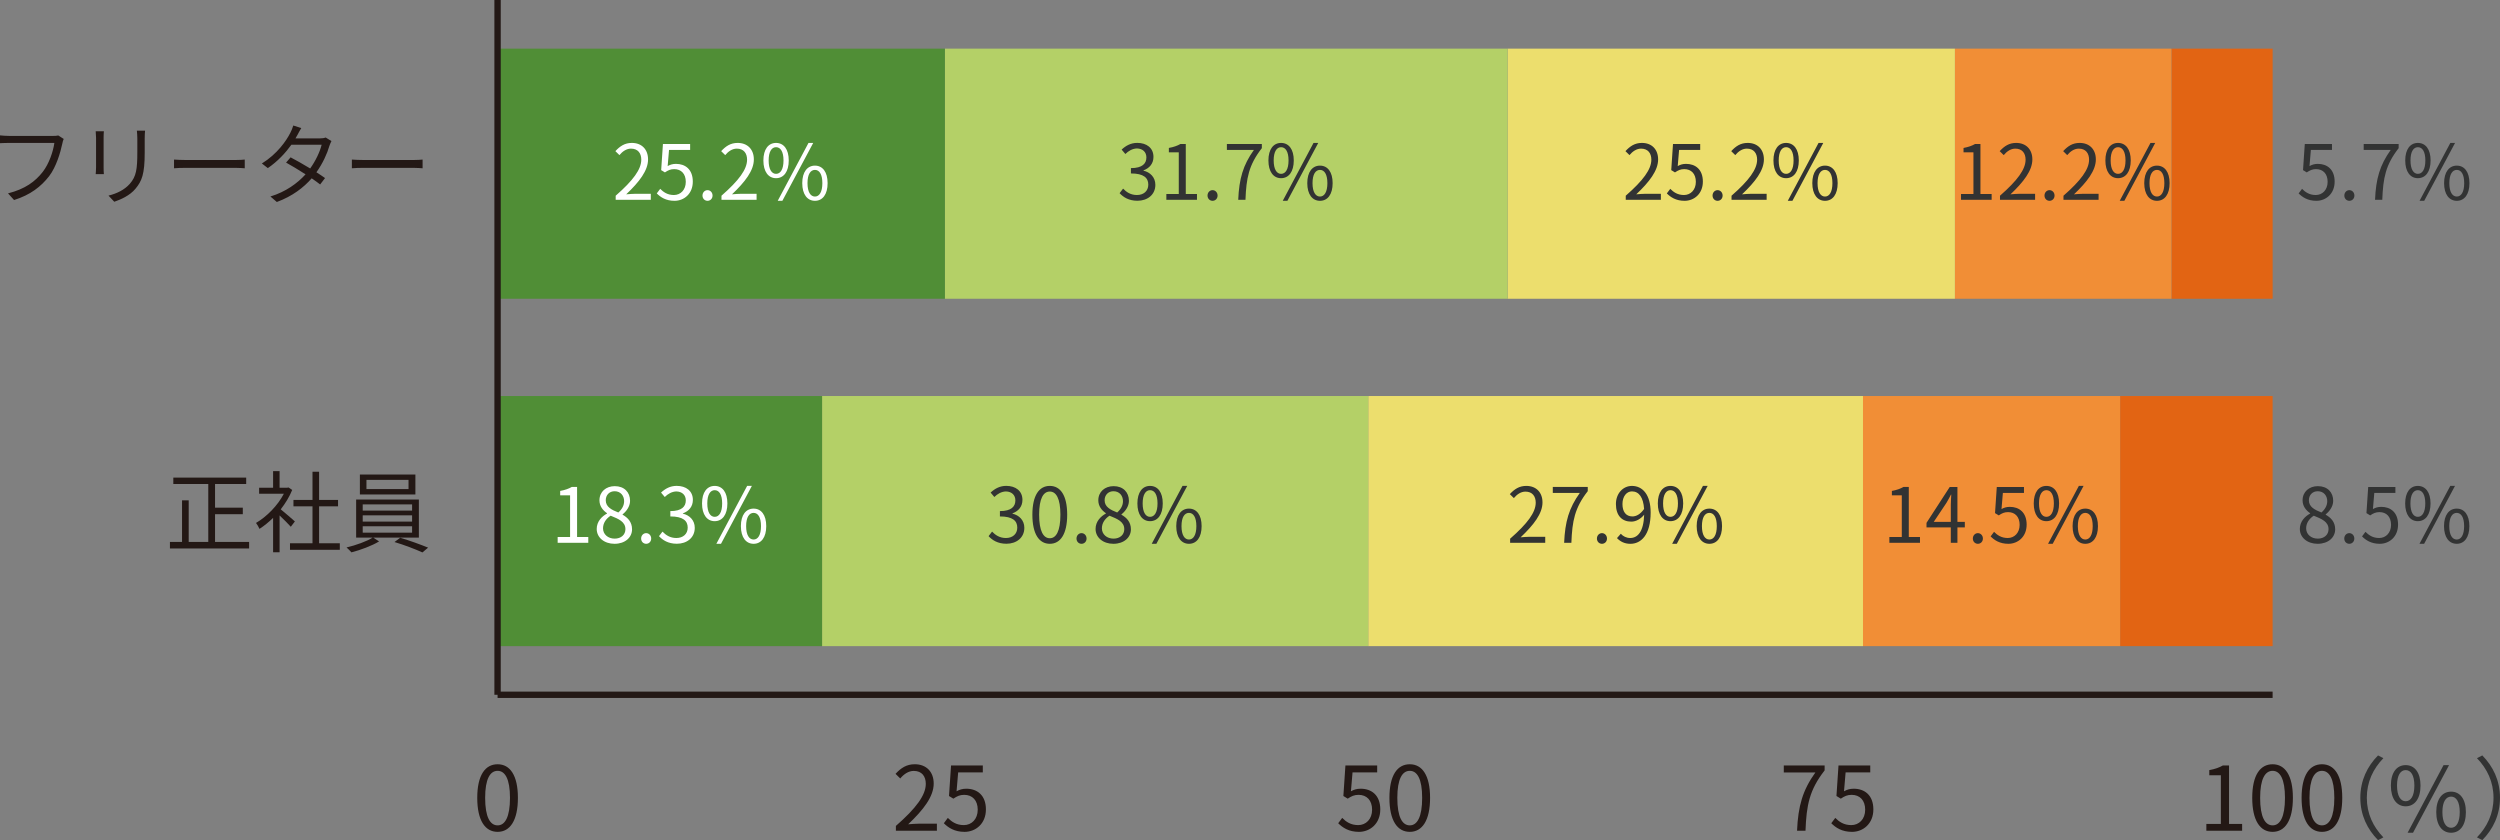
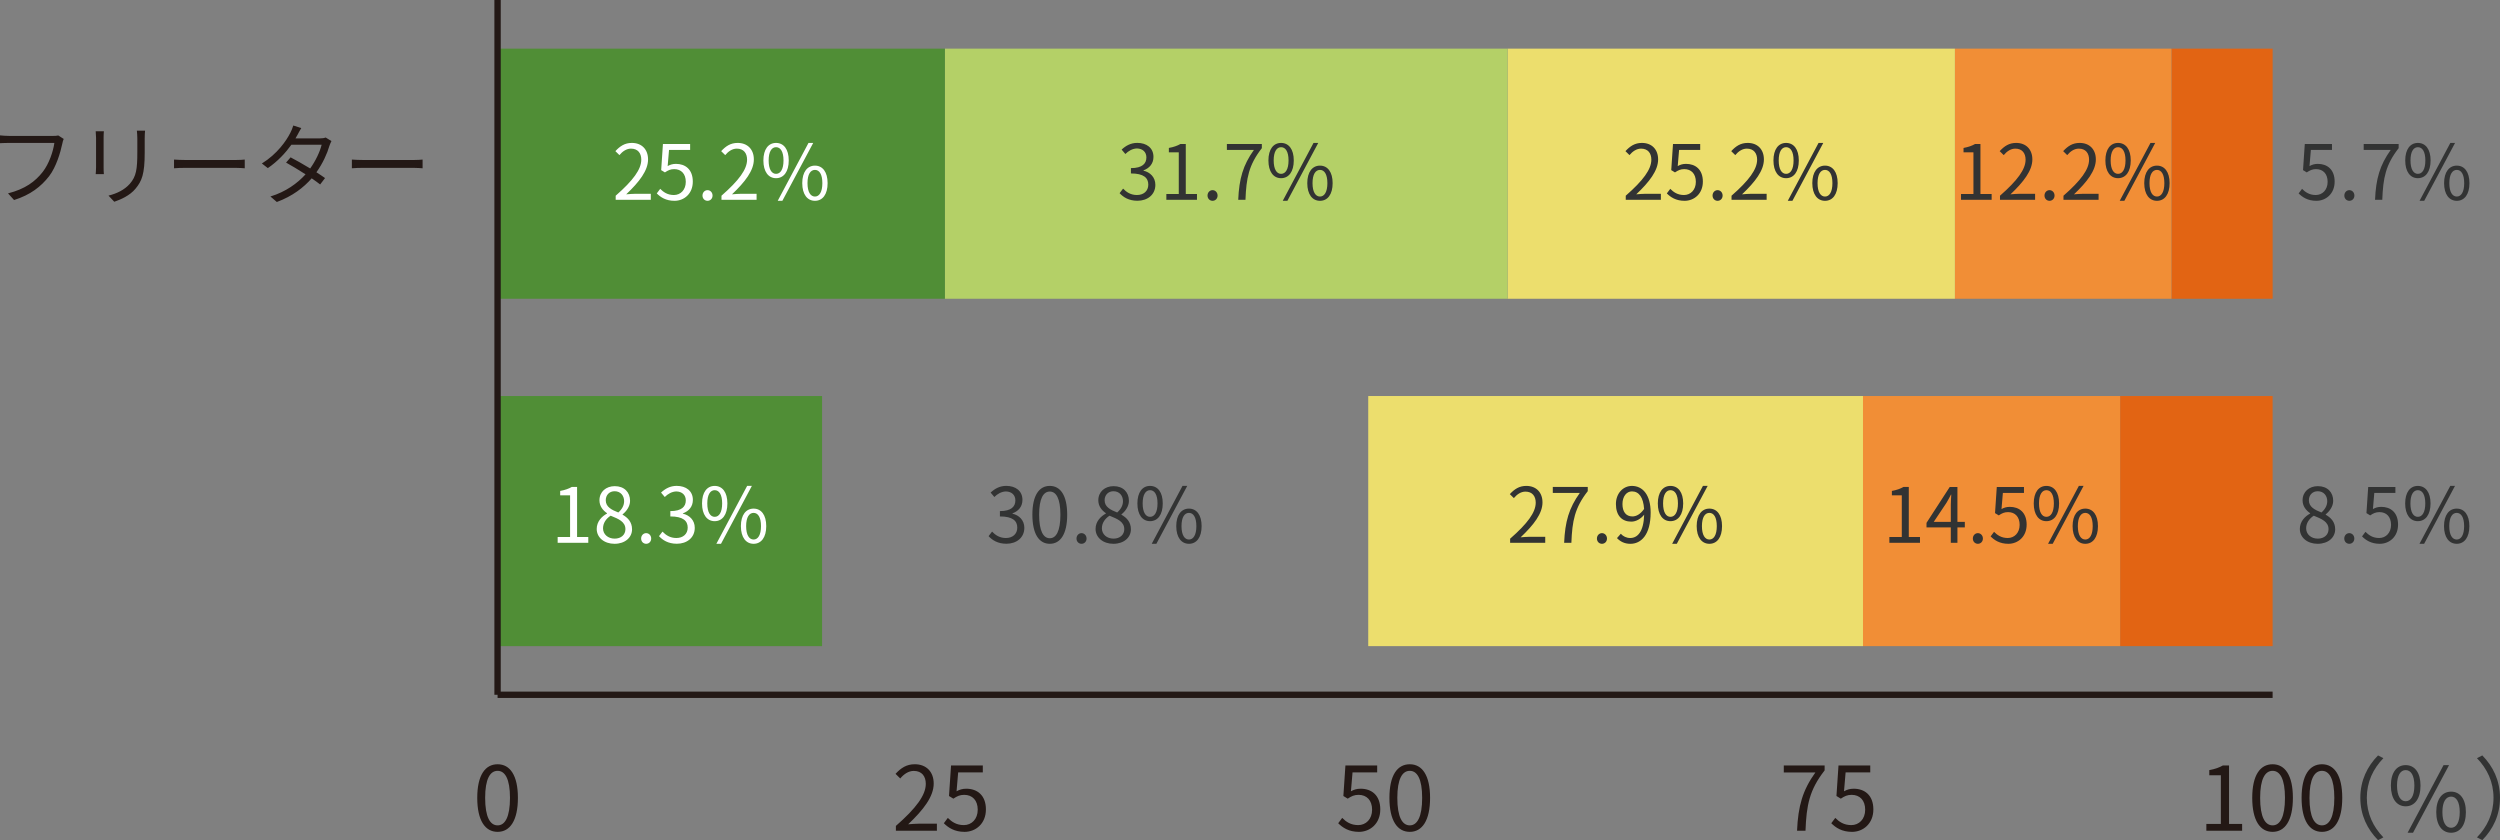
<svg xmlns="http://www.w3.org/2000/svg" id="_レイヤー_2" viewBox="0 0 196.8 66.135">
  <rect x="0" y="0" width="196.8" height="66.135" fill="#808080" stroke="none" />
  <defs>
    <style>.cls-1{fill:#ecde6d;}.cls-2{fill:none;stroke:#231815;stroke-miterlimit:10;stroke-width:.5px;}.cls-3{fill:#b4d067;}.cls-4{fill:#231815;}.cls-5{fill:#fff;}.cls-6{fill:#508e36;}.cls-7{fill:#e26413;}.cls-8{fill:#323333;}.cls-9{fill:#f18e36;}</style>
  </defs>
  <g id="_レイヤー_1-2">
    <path class="cls-4" d="M37.569,62.809c0-1.786.623-2.647,1.604-2.647.974,0,1.597.868,1.597,2.647,0,1.786-.623,2.675-1.597,2.675-.981,0-1.604-.889-1.604-2.675ZM40.146,62.809c0-1.499-.392-2.129-.974-2.129-.588,0-.981.63-.981,2.129,0,1.513.392,2.164.981,2.164.581,0,.974-.651.974-2.164Z" />
    <path class="cls-4" d="M70.525,65.015c1.611-1.408,2.353-2.43,2.353-3.313,0-.588-.308-1.016-.946-1.016-.42,0-.784.259-1.065.595l-.371-.364c.42-.455.861-.756,1.513-.756.917,0,1.492.602,1.492,1.52,0,1.023-.805,2.066-2.01,3.208.266-.021.581-.049.84-.049h1.422v.553h-3.229v-.378ZM74.298,64.805l.315-.42c.294.294.665.567,1.261.567.602,0,1.093-.462,1.093-1.212,0-.735-.42-1.17-1.065-1.17-.343,0-.56.105-.854.301l-.343-.21.161-2.402h2.5v.546h-1.94l-.126,1.485c.224-.126.455-.203.763-.203.854,0,1.548.504,1.548,1.632,0,1.128-.812,1.765-1.681,1.765-.798,0-1.289-.336-1.632-.679Z" />
    <path class="cls-4" d="M105.343,64.805l.315-.42c.294.294.665.567,1.261.567.602,0,1.093-.462,1.093-1.212,0-.735-.42-1.17-1.065-1.17-.343,0-.56.105-.854.301l-.343-.21.161-2.402h2.5v.546h-1.94l-.126,1.485c.224-.126.455-.203.763-.203.854,0,1.548.504,1.548,1.632,0,1.128-.812,1.765-1.681,1.765-.798,0-1.289-.336-1.632-.679ZM109.375,62.809c0-1.786.623-2.647,1.604-2.647.974,0,1.597.868,1.597,2.647,0,1.786-.623,2.675-1.597,2.675-.981,0-1.604-.889-1.604-2.675ZM111.952,62.809c0-1.499-.392-2.129-.974-2.129-.588,0-.981.63-.981,2.129,0,1.513.392,2.164.981,2.164.581,0,.974-.651.974-2.164Z" />
    <path class="cls-4" d="M142.906,60.806h-2.486v-.546h3.215v.385c-1.205,1.548-1.429,2.738-1.506,4.749h-.665c.084-1.947.441-3.187,1.443-4.587ZM144.158,64.805l.315-.42c.294.294.665.567,1.261.567.602,0,1.093-.462,1.093-1.212,0-.735-.42-1.17-1.065-1.17-.343,0-.56.105-.854.301l-.343-.21.161-2.402h2.5v.546h-1.94l-.126,1.485c.224-.126.455-.203.763-.203.854,0,1.548.504,1.548,1.632,0,1.128-.812,1.765-1.681,1.765-.798,0-1.289-.336-1.632-.679Z" />
    <path class="cls-4" d="M173.684,64.861h1.142v-3.831h-.911v-.406c.455-.084.784-.203,1.065-.364h.49v4.602h1.03v.532h-2.816v-.532ZM177.296,62.809c0-1.786.623-2.647,1.604-2.647.974,0,1.597.868,1.597,2.647,0,1.786-.623,2.675-1.597,2.675-.981,0-1.604-.889-1.604-2.675ZM179.873,62.809c0-1.499-.392-2.129-.974-2.129-.588,0-.981.63-.981,2.129,0,1.513.392,2.164.981,2.164.581,0,.974-.651.974-2.164ZM181.181,62.809c0-1.786.623-2.647,1.604-2.647.974,0,1.597.868,1.597,2.647,0,1.786-.623,2.675-1.597,2.675-.981,0-1.604-.889-1.604-2.675ZM183.758,62.809c0-1.499-.392-2.129-.974-2.129-.588,0-.981.63-.981,2.129,0,1.513.392,2.164.981,2.164.581,0,.974-.651.974-2.164Z" />
    <line class="cls-2" x1="39.168" y1="54.693" x2="178.9" y2="54.693" />
    <rect class="cls-7" x="170.937" y="3.829" width="7.965" height="19.689" />
    <rect class="cls-9" x="153.889" y="3.829" width="17.047" height="19.689" />
    <rect class="cls-1" x="118.677" y="3.829" width="35.213" height="19.689" />
    <rect class="cls-3" x="74.382" y="3.829" width="44.295" height="19.689" />
    <rect class="cls-6" x="39.169" y="3.829" width="35.213" height="19.689" />
    <rect class="cls-7" x="166.895" y="31.175" width="12.005" height="19.689" />
    <rect class="cls-9" x="146.654" y="31.175" width="20.241" height="19.689" />
    <rect class="cls-1" x="107.708" y="31.175" width="38.946" height="19.689" />
-     <rect class="cls-3" x="64.714" y="31.175" width="42.994" height="19.689" />
    <rect class="cls-6" x="39.168" y="31.175" width="25.546" height="19.689" />
-     <path class="cls-4" d="M19.61,42.662v.511h-6.233v-.511h.953v-3.278h.525v3.278h1.541v-4.559h-2.752v-.504h5.736v.504h-2.451v1.863h2.185v.511h-2.185v2.185h2.682ZM22.891,41.465c-.182-.203-.567-.595-.882-.889v2.9h-.511v-2.71c-.35.343-.714.637-1.072.868-.056-.133-.189-.371-.273-.469.833-.483,1.709-1.366,2.192-2.297h-1.947v-.476h1.1v-1.303h.511v1.303h.609l.091-.021.294.196c-.217.539-.539,1.058-.903,1.527.322.259.939.798,1.114.953l-.322.42ZM26.75,42.767v.511h-3.922v-.511h1.772v-2.907h-1.499v-.504h1.499v-2.22h.518v2.22h1.492v.504h-1.492v2.907h1.632ZM29.38,42.319l.462.301c-.56.343-1.464.679-2.178.861-.091-.105-.259-.28-.385-.385.721-.168,1.618-.49,2.059-.777h-1.303v-2.998h4.938v2.998h-3.593ZM32.7,38.922h-4.37v-1.569h4.37v1.569ZM28.553,40.197h3.887v-.49h-3.887v.49ZM28.553,41.058h3.887v-.49h-3.887v.49ZM28.553,41.934h3.887v-.504h-3.887v.504ZM32.16,37.774h-3.313v.728h3.313v-.728ZM31.502,42.333c.721.21,1.653.553,2.199.777l-.448.378c-.525-.245-1.464-.602-2.199-.819l.448-.336Z" />
    <path class="cls-4" d="M5.015,10.936c-.049.098-.077.217-.105.35-.154.735-.49,1.863-1.044,2.584-.637.819-1.471,1.471-2.759,1.877l-.476-.525c1.359-.343,2.143-.938,2.731-1.688.497-.637.826-1.611.917-2.283H.7c-.28,0-.518.014-.7.021v-.616c.196.021.469.042.7.042h3.516c.105,0,.238,0,.371-.035l.427.273ZM8.177,10.334c-.014.133-.021.336-.021.504v2.339c0,.175.007.406.021.532h-.644c.007-.105.028-.329.028-.539v-2.332c0-.126-.014-.371-.028-.504h.644ZM11.419,10.285c-.014.168-.028.371-.028.602v1.135c0,1.681-.224,2.234-.728,2.837-.455.546-1.156.847-1.667,1.023l-.455-.483c.644-.161,1.247-.441,1.681-.932.504-.581.588-1.149.588-2.472v-1.107c0-.231-.021-.434-.035-.602h.644ZM13.699,12.561c.21.014.581.035.974.035h3.838c.35,0,.602-.021.756-.035v.686c-.14-.007-.434-.035-.749-.035h-3.845c-.385,0-.756.014-.974.035v-.686ZM26.092,11.104c-.056.098-.119.266-.161.378-.175.616-.532,1.394-1.023,2.08.266.168.504.329.679.455l-.385.504c-.168-.133-.399-.301-.665-.483-.63.721-1.513,1.408-2.745,1.863l-.504-.434c1.219-.371,2.129-1.044,2.766-1.744-.553-.357-1.142-.707-1.534-.924l.357-.413c.406.21.995.546,1.541.875.427-.595.77-1.317.903-1.87h-2.381c-.448.623-1.072,1.31-1.856,1.842l-.469-.364c1.205-.742,1.933-1.793,2.248-2.43.07-.126.175-.378.224-.56l.63.203c-.112.182-.238.42-.308.553-.042.084-.091.168-.147.259h1.912c.189,0,.343-.021.462-.07l.455.28ZM27.699,12.561c.21.014.581.035.974.035h3.838c.35,0,.602-.021.756-.035v.686c-.14-.007-.434-.035-.749-.035h-3.845c-.385,0-.756.014-.974.035v-.686Z" />
    <line class="cls-2" x1="39.168" y1="54.693" x2="39.168" />
    <path class="cls-8" d="M185.805,62.801c0-1.366.553-2.479,1.394-3.334l.42.217c-.805.833-1.303,1.87-1.303,3.117s.497,2.283,1.303,3.117l-.42.217c-.84-.854-1.394-1.968-1.394-3.334Z" />
    <path class="cls-8" d="M188.21,61.841c0-1.03.462-1.611,1.163-1.611.707,0,1.17.581,1.17,1.611,0,1.037-.462,1.632-1.17,1.632-.7,0-1.163-.595-1.163-1.632ZM190.059,61.841c0-.819-.28-1.219-.686-1.219-.399,0-.679.399-.679,1.219,0,.819.28,1.233.679,1.233.406,0,.686-.413.686-1.233ZM192.356,60.231h.434l-2.837,5.323h-.427l2.83-5.323ZM191.782,63.929c0-1.03.469-1.611,1.17-1.611s1.163.581,1.163,1.611c0,1.037-.462,1.625-1.163,1.625s-1.17-.588-1.17-1.625ZM193.631,63.929c0-.819-.28-1.219-.679-1.219-.406,0-.686.399-.686,1.219,0,.819.28,1.233.686,1.233.399,0,.679-.413.679-1.233Z" />
    <path class="cls-8" d="M196.8,62.801c0,1.366-.553,2.479-1.394,3.334l-.42-.217c.805-.833,1.303-1.87,1.303-3.117s-.497-2.283-1.303-3.117l.42-.217c.84.854,1.394,1.968,1.394,3.334Z" />
    <path class="cls-5" d="M48.467,15.406c1.379-1.205,2.015-2.081,2.015-2.836,0-.504-.264-.87-.81-.87-.36,0-.672.222-.911.51l-.318-.312c.36-.39.738-.648,1.295-.648.786,0,1.277.516,1.277,1.301,0,.876-.69,1.769-1.721,2.746.228-.018.498-.042.72-.042h1.217v.474h-2.764v-.324ZM51.701,15.226l.27-.36c.252.252.57.486,1.079.486.516,0,.935-.396.935-1.037,0-.63-.36-1.001-.911-1.001-.294,0-.48.09-.732.258l-.294-.18.138-2.057h2.141v.468h-1.661l-.108,1.271c.192-.108.39-.174.654-.174.732,0,1.325.432,1.325,1.397,0,.965-.696,1.511-1.439,1.511-.684,0-1.103-.288-1.397-.582ZM55.3,15.394c0-.246.18-.426.396-.426s.396.18.396.426-.18.414-.396.414-.396-.168-.396-.414ZM56.795,15.406c1.379-1.205,2.015-2.081,2.015-2.836,0-.504-.264-.87-.81-.87-.36,0-.672.222-.911.51l-.318-.312c.36-.39.738-.648,1.295-.648.786,0,1.277.516,1.277,1.301,0,.876-.69,1.769-1.721,2.746.228-.018.498-.042.72-.042h1.217v.474h-2.764v-.324ZM60.094,12.63c0-.882.396-1.379.995-1.379.606,0,1.001.498,1.001,1.379,0,.888-.396,1.397-1.001,1.397-.6,0-.995-.51-.995-1.397ZM61.678,12.63c0-.702-.24-1.043-.588-1.043-.342,0-.582.342-.582,1.043,0,.702.24,1.055.582,1.055.348,0,.588-.354.588-1.055ZM63.645,11.25h.372l-2.429,4.557h-.366l2.423-4.557ZM63.153,14.417c0-.882.402-1.379,1.001-1.379s.995.498.995,1.379c0,.888-.396,1.391-.995,1.391s-1.001-.504-1.001-1.391ZM64.736,14.417c0-.702-.24-1.043-.582-1.043-.348,0-.588.342-.588,1.043,0,.702.24,1.055.588,1.055.342,0,.582-.354.582-1.055Z" />
    <path class="cls-8" d="M88.133,15.208l.276-.36c.258.27.594.504,1.091.504.522,0,.894-.312.894-.816,0-.528-.354-.882-1.367-.882v-.42c.906,0,1.217-.366,1.217-.84,0-.426-.288-.696-.744-.708-.354.012-.666.192-.911.438l-.294-.348c.33-.306.72-.528,1.229-.528.738,0,1.277.396,1.277,1.103,0,.534-.318.888-.786,1.061v.024c.522.12.935.516.935,1.115,0,.786-.63,1.253-1.409,1.253-.69,0-1.121-.288-1.409-.6ZM91.816,15.274h.977v-3.28h-.78v-.348c.39-.072.672-.174.911-.312h.42v3.94h.882v.456h-2.411v-.456ZM95.056,15.394c0-.246.18-.426.396-.426s.396.18.396.426-.18.414-.396.414-.396-.168-.396-.414ZM98.709,11.802h-2.129v-.468h2.752v.33c-1.031,1.325-1.223,2.345-1.289,4.066h-.57c.072-1.667.378-2.729,1.235-3.928ZM99.85,12.63c0-.882.396-1.379.995-1.379.606,0,1.001.498,1.001,1.379,0,.888-.396,1.397-1.001,1.397-.6,0-.995-.51-.995-1.397ZM101.434,12.63c0-.702-.24-1.043-.588-1.043-.342,0-.582.342-.582,1.043,0,.702.24,1.055.582,1.055.348,0,.588-.354.588-1.055ZM103.401,11.25h.372l-2.429,4.557h-.366l2.423-4.557ZM102.909,14.417c0-.882.402-1.379,1.001-1.379s.995.498.995,1.379c0,.888-.396,1.391-.995,1.391s-1.001-.504-1.001-1.391ZM104.492,14.417c0-.702-.24-1.043-.582-1.043-.348,0-.588.342-.588,1.043,0,.702.24,1.055.588,1.055.342,0,.582-.354.582-1.055Z" />
    <path class="cls-8" d="M127.979,15.406c1.379-1.205,2.015-2.081,2.015-2.836,0-.504-.264-.87-.81-.87-.36,0-.672.222-.911.51l-.318-.312c.36-.39.738-.648,1.295-.648.786,0,1.277.516,1.277,1.301,0,.876-.69,1.769-1.721,2.746.228-.018.498-.042.72-.042h1.217v.474h-2.764v-.324ZM131.213,15.226l.27-.36c.252.252.57.486,1.079.486.516,0,.935-.396.935-1.037,0-.63-.36-1.001-.911-1.001-.294,0-.48.09-.732.258l-.294-.18.138-2.057h2.141v.468h-1.661l-.108,1.271c.192-.108.39-.174.654-.174.732,0,1.325.432,1.325,1.397,0,.965-.696,1.511-1.439,1.511-.684,0-1.103-.288-1.397-.582ZM134.812,15.394c0-.246.18-.426.396-.426s.396.18.396.426-.18.414-.396.414-.396-.168-.396-.414ZM136.306,15.406c1.379-1.205,2.015-2.081,2.015-2.836,0-.504-.264-.87-.81-.87-.36,0-.672.222-.911.51l-.318-.312c.36-.39.738-.648,1.295-.648.786,0,1.277.516,1.277,1.301,0,.876-.69,1.769-1.721,2.746.228-.018.498-.042.72-.042h1.217v.474h-2.764v-.324ZM139.606,12.63c0-.882.396-1.379.995-1.379.606,0,1.001.498,1.001,1.379,0,.888-.396,1.397-1.001,1.397-.6,0-.995-.51-.995-1.397ZM141.19,12.63c0-.702-.24-1.043-.588-1.043-.342,0-.582.342-.582,1.043,0,.702.24,1.055.582,1.055.348,0,.588-.354.588-1.055ZM143.157,11.25h.372l-2.429,4.557h-.366l2.423-4.557ZM142.665,14.417c0-.882.402-1.379,1.001-1.379s.995.498.995,1.379c0,.888-.396,1.391-.995,1.391s-1.001-.504-1.001-1.391ZM144.248,14.417c0-.702-.24-1.043-.582-1.043-.348,0-.588.342-.588,1.043,0,.702.24,1.055.588,1.055.342,0,.582-.354.582-1.055Z" />
    <path class="cls-8" d="M154.372,15.274h.977v-3.28h-.78v-.348c.39-.072.672-.174.911-.312h.42v3.94h.882v.456h-2.411v-.456ZM157.439,15.406c1.379-1.205,2.015-2.081,2.015-2.836,0-.504-.264-.87-.81-.87-.36,0-.672.222-.911.51l-.318-.312c.36-.39.738-.648,1.295-.648.786,0,1.277.516,1.277,1.301,0,.876-.69,1.769-1.721,2.746.228-.018.498-.042.72-.042h1.217v.474h-2.764v-.324ZM160.942,15.394c0-.246.18-.426.396-.426s.396.18.396.426-.18.414-.396.414-.396-.168-.396-.414ZM162.437,15.406c1.379-1.205,2.015-2.081,2.015-2.836,0-.504-.264-.87-.81-.87-.36,0-.672.222-.911.51l-.318-.312c.36-.39.738-.648,1.295-.648.786,0,1.277.516,1.277,1.301,0,.876-.69,1.769-1.721,2.746.228-.018.498-.042.72-.042h1.217v.474h-2.764v-.324ZM165.736,12.63c0-.882.396-1.379.995-1.379.606,0,1.001.498,1.001,1.379,0,.888-.396,1.397-1.001,1.397-.6,0-.995-.51-.995-1.397ZM167.32,12.63c0-.702-.24-1.043-.588-1.043-.342,0-.582.342-.582,1.043,0,.702.24,1.055.582,1.055.348,0,.588-.354.588-1.055ZM169.287,11.25h.372l-2.429,4.557h-.366l2.423-4.557ZM168.795,14.417c0-.882.402-1.379,1.001-1.379s.995.498.995,1.379c0,.888-.396,1.391-.995,1.391s-1.001-.504-1.001-1.391ZM170.378,14.417c0-.702-.24-1.043-.582-1.043-.348,0-.588.342-.588,1.043,0,.702.24,1.055.588,1.055.342,0,.582-.354.582-1.055Z" />
    <path class="cls-8" d="M180.947,15.226l.27-.36c.252.252.57.486,1.079.486.516,0,.935-.396.935-1.037,0-.63-.36-1.001-.911-1.001-.294,0-.48.09-.732.258l-.294-.18.138-2.057h2.141v.468h-1.661l-.108,1.271c.192-.108.39-.174.654-.174.732,0,1.325.432,1.325,1.397,0,.965-.696,1.511-1.439,1.511-.684,0-1.103-.288-1.397-.582ZM184.546,15.394c0-.246.18-.426.396-.426s.396.18.396.426-.18.414-.396.414-.396-.168-.396-.414ZM188.199,11.802h-2.129v-.468h2.752v.33c-1.031,1.325-1.223,2.345-1.289,4.066h-.57c.072-1.667.378-2.729,1.235-3.928ZM189.34,12.63c0-.882.396-1.379.995-1.379.606,0,1.001.498,1.001,1.379,0,.888-.396,1.397-1.001,1.397-.6,0-.995-.51-.995-1.397ZM190.924,12.63c0-.702-.24-1.043-.588-1.043-.342,0-.582.342-.582,1.043,0,.702.24,1.055.582,1.055.348,0,.588-.354.588-1.055ZM192.891,11.25h.372l-2.429,4.557h-.366l2.423-4.557ZM192.399,14.417c0-.882.402-1.379,1.001-1.379s.995.498.995,1.379c0,.888-.396,1.391-.995,1.391s-1.001-.504-1.001-1.391ZM193.982,14.417c0-.702-.24-1.043-.582-1.043-.348,0-.588.342-.588,1.043,0,.702.24,1.055.588,1.055.342,0,.582-.354.582-1.055Z" />
    <path class="cls-5" d="M43.9,42.274h.977v-3.28h-.78v-.348c.39-.072.672-.174.911-.312h.42v3.94h.882v.456h-2.411v-.456ZM46.973,41.639c0-.588.408-.995.81-1.211v-.03c-.324-.222-.594-.552-.594-1.013,0-.672.516-1.115,1.205-1.115.75,0,1.205.48,1.205,1.157,0,.462-.324.858-.588,1.061v.03c.384.222.744.552.744,1.151,0,.642-.552,1.139-1.379,1.139-.81,0-1.403-.492-1.403-1.169ZM49.233,41.657c0-.588-.54-.81-1.163-1.061-.354.228-.6.576-.6.995,0,.468.39.81.917.81.504,0,.846-.306.846-.744ZM49.131,39.456c0-.432-.276-.786-.75-.786-.402,0-.696.288-.696.714,0,.528.474.756.989.959.3-.264.456-.564.456-.888ZM50.47,42.394c0-.246.18-.426.396-.426s.396.18.396.426-.18.414-.396.414-.396-.168-.396-.414ZM51.875,42.208l.276-.36c.258.27.594.504,1.091.504.522,0,.894-.312.894-.816,0-.528-.354-.882-1.367-.882v-.42c.906,0,1.217-.366,1.217-.84,0-.426-.288-.696-.744-.708-.354.012-.666.192-.911.438l-.294-.348c.33-.306.72-.528,1.229-.528.738,0,1.277.396,1.277,1.103,0,.534-.318.888-.786,1.061v.024c.522.12.935.516.935,1.115,0,.786-.63,1.253-1.409,1.253-.69,0-1.121-.288-1.409-.6ZM55.264,39.63c0-.882.396-1.379.995-1.379.606,0,1.001.498,1.001,1.379,0,.888-.396,1.397-1.001,1.397-.6,0-.995-.51-.995-1.397ZM56.848,39.63c0-.702-.24-1.043-.588-1.043-.342,0-.582.342-.582,1.043,0,.702.24,1.055.582,1.055.348,0,.588-.354.588-1.055ZM58.815,38.25h.372l-2.429,4.557h-.366l2.423-4.557ZM58.323,41.417c0-.882.402-1.379,1.001-1.379s.995.498.995,1.379c0,.888-.396,1.391-.995,1.391s-1.001-.504-1.001-1.391ZM59.906,41.417c0-.702-.24-1.043-.582-1.043-.348,0-.588.342-.588,1.043,0,.702.24,1.055.588,1.055.342,0,.582-.354.582-1.055Z" />
    <path class="cls-8" d="M77.819,42.208l.276-.36c.258.27.594.504,1.091.504.522,0,.894-.312.894-.816,0-.528-.354-.882-1.367-.882v-.42c.906,0,1.217-.366,1.217-.84,0-.426-.288-.696-.744-.708-.354.012-.666.192-.911.438l-.294-.348c.33-.306.72-.528,1.229-.528.738,0,1.277.396,1.277,1.103,0,.534-.318.888-.786,1.061v.024c.522.12.935.516.935,1.115,0,.786-.63,1.253-1.409,1.253-.69,0-1.121-.288-1.409-.6ZM81.269,40.517c0-1.529.534-2.267,1.373-2.267.834,0,1.367.744,1.367,2.267,0,1.529-.534,2.291-1.367,2.291-.84,0-1.373-.762-1.373-2.291ZM83.475,40.517c0-1.283-.336-1.823-.834-1.823-.504,0-.84.54-.84,1.823,0,1.295.336,1.853.84,1.853.498,0,.834-.558.834-1.853ZM84.742,42.394c0-.246.18-.426.396-.426s.396.18.396.426-.18.414-.396.414-.396-.168-.396-.414ZM86.243,41.639c0-.588.408-.995.81-1.211v-.03c-.324-.222-.594-.552-.594-1.013,0-.672.516-1.115,1.205-1.115.75,0,1.205.48,1.205,1.157,0,.462-.324.858-.588,1.061v.03c.384.222.744.552.744,1.151,0,.642-.552,1.139-1.379,1.139-.81,0-1.403-.492-1.403-1.169ZM88.503,41.657c0-.588-.54-.81-1.163-1.061-.354.228-.6.576-.6.995,0,.468.39.81.917.81.504,0,.846-.306.846-.744ZM88.401,39.456c0-.432-.276-.786-.75-.786-.402,0-.696.288-.696.714,0,.528.474.756.989.959.3-.264.456-.564.456-.888ZM89.536,39.63c0-.882.396-1.379.995-1.379.606,0,1.001.498,1.001,1.379,0,.888-.396,1.397-1.001,1.397-.6,0-.995-.51-.995-1.397ZM91.12,39.63c0-.702-.24-1.043-.588-1.043-.342,0-.582.342-.582,1.043,0,.702.24,1.055.582,1.055.348,0,.588-.354.588-1.055ZM93.087,38.25h.372l-2.429,4.557h-.366l2.423-4.557ZM92.595,41.417c0-.882.402-1.379,1.001-1.379s.995.498.995,1.379c0,.888-.396,1.391-.995,1.391s-1.001-.504-1.001-1.391ZM94.178,41.417c0-.702-.24-1.043-.582-1.043-.348,0-.588.342-.588,1.043,0,.702.24,1.055.588,1.055.342,0,.582-.354.582-1.055Z" />
    <path class="cls-8" d="M118.877,42.406c1.379-1.205,2.015-2.081,2.015-2.836,0-.504-.264-.87-.81-.87-.36,0-.672.222-.911.51l-.318-.312c.36-.39.738-.648,1.295-.648.786,0,1.277.516,1.277,1.301,0,.876-.69,1.769-1.721,2.746.228-.018.498-.042.72-.042h1.217v.474h-2.764v-.324ZM124.365,38.802h-2.129v-.468h2.752v.33c-1.031,1.325-1.223,2.345-1.289,4.066h-.57c.072-1.667.378-2.729,1.235-3.928ZM125.71,42.394c0-.246.18-.426.396-.426s.396.18.396.426-.18.414-.396.414-.396-.168-.396-.414ZM127.588,42.016c.186.21.456.336.738.336.57,0,1.061-.468,1.103-1.835-.264.33-.642.546-1.013.546-.732,0-1.211-.474-1.211-1.385,0-.852.576-1.427,1.259-1.427.846,0,1.475.696,1.475,2.093,0,1.781-.768,2.465-1.595,2.465-.474,0-.81-.192-1.055-.45l.3-.342ZM129.423,40.067c-.06-.906-.396-1.385-.959-1.385-.42,0-.744.396-.744.995,0,.594.264.977.786.977.294,0,.624-.168.917-.588ZM130.504,39.63c0-.882.396-1.379.995-1.379.606,0,1.001.498,1.001,1.379,0,.888-.396,1.397-1.001,1.397-.6,0-.995-.51-.995-1.397ZM132.088,39.63c0-.702-.24-1.043-.588-1.043-.342,0-.582.342-.582,1.043,0,.702.24,1.055.582,1.055.348,0,.588-.354.588-1.055ZM134.055,38.25h.372l-2.429,4.557h-.366l2.423-4.557ZM133.563,41.417c0-.882.402-1.379,1.001-1.379s.995.498.995,1.379c0,.888-.396,1.391-.995,1.391s-1.001-.504-1.001-1.391ZM135.146,41.417c0-.702-.24-1.043-.582-1.043-.348,0-.588.342-.588,1.043,0,.702.24,1.055.588,1.055.342,0,.582-.354.582-1.055Z" />
    <path class="cls-8" d="M148.732,42.274h.977v-3.28h-.78v-.348c.39-.072.672-.174.911-.312h.42v3.94h.882v.456h-2.411v-.456ZM154.671,41.519h-.582v1.211h-.522v-1.211h-1.913v-.36l1.829-2.824h.606v2.746h.582v.438ZM153.568,41.081v-1.349c0-.216.024-.57.036-.798h-.024c-.108.216-.228.432-.354.648l-1.001,1.499h1.343ZM155.302,42.394c0-.246.18-.426.396-.426s.396.18.396.426-.18.414-.396.414-.396-.168-.396-.414ZM156.701,42.226l.27-.36c.252.252.57.486,1.079.486.516,0,.935-.396.935-1.037,0-.63-.36-1.001-.911-1.001-.294,0-.48.09-.732.258l-.294-.18.138-2.057h2.141v.468h-1.661l-.108,1.271c.192-.108.39-.174.654-.174.732,0,1.325.432,1.325,1.397,0,.965-.696,1.511-1.439,1.511-.684,0-1.103-.288-1.397-.582ZM160.096,39.63c0-.882.396-1.379.995-1.379.606,0,1.001.498,1.001,1.379,0,.888-.396,1.397-1.001,1.397-.6,0-.995-.51-.995-1.397ZM161.68,39.63c0-.702-.24-1.043-.588-1.043-.342,0-.582.342-.582,1.043,0,.702.24,1.055.582,1.055.348,0,.588-.354.588-1.055ZM163.647,38.25h.372l-2.429,4.557h-.366l2.423-4.557ZM163.155,41.417c0-.882.402-1.379,1.001-1.379s.995.498.995,1.379c0,.888-.396,1.391-.995,1.391s-1.001-.504-1.001-1.391ZM164.738,41.417c0-.702-.24-1.043-.582-1.043-.348,0-.588.342-.588,1.043,0,.702.24,1.055.588,1.055.342,0,.582-.354.582-1.055Z" />
    <path class="cls-8" d="M181.043,41.639c0-.588.408-.995.81-1.211v-.03c-.324-.222-.594-.552-.594-1.013,0-.672.516-1.115,1.205-1.115.75,0,1.205.48,1.205,1.157,0,.462-.324.858-.588,1.061v.03c.384.222.744.552.744,1.151,0,.642-.552,1.139-1.379,1.139-.81,0-1.403-.492-1.403-1.169ZM183.303,41.657c0-.588-.54-.81-1.163-1.061-.354.228-.6.576-.6.995,0,.468.39.81.917.81.504,0,.846-.306.846-.744ZM183.201,39.456c0-.432-.276-.786-.75-.786-.402,0-.696.288-.696.714,0,.528.474.756.989.959.3-.264.456-.564.456-.888ZM184.54,42.394c0-.246.18-.426.396-.426s.396.18.396.426-.18.414-.396.414-.396-.168-.396-.414ZM185.939,42.226l.27-.36c.252.252.57.486,1.079.486.516,0,.935-.396.935-1.037,0-.63-.36-1.001-.911-1.001-.294,0-.48.09-.732.258l-.294-.18.138-2.057h2.141v.468h-1.661l-.108,1.271c.192-.108.39-.174.654-.174.732,0,1.325.432,1.325,1.397,0,.965-.696,1.511-1.439,1.511-.684,0-1.103-.288-1.397-.582ZM189.335,39.63c0-.882.396-1.379.995-1.379.606,0,1.001.498,1.001,1.379,0,.888-.396,1.397-1.001,1.397-.6,0-.995-.51-.995-1.397ZM190.918,39.63c0-.702-.24-1.043-.588-1.043-.342,0-.582.342-.582,1.043,0,.702.24,1.055.582,1.055.348,0,.588-.354.588-1.055ZM192.885,38.25h.372l-2.429,4.557h-.366l2.423-4.557ZM192.393,41.417c0-.882.402-1.379,1.001-1.379s.995.498.995,1.379c0,.888-.396,1.391-.995,1.391s-1.001-.504-1.001-1.391ZM193.976,41.417c0-.702-.24-1.043-.582-1.043-.348,0-.588.342-.588,1.043,0,.702.24,1.055.588,1.055.342,0,.582-.354.582-1.055Z" />
  </g>
</svg>